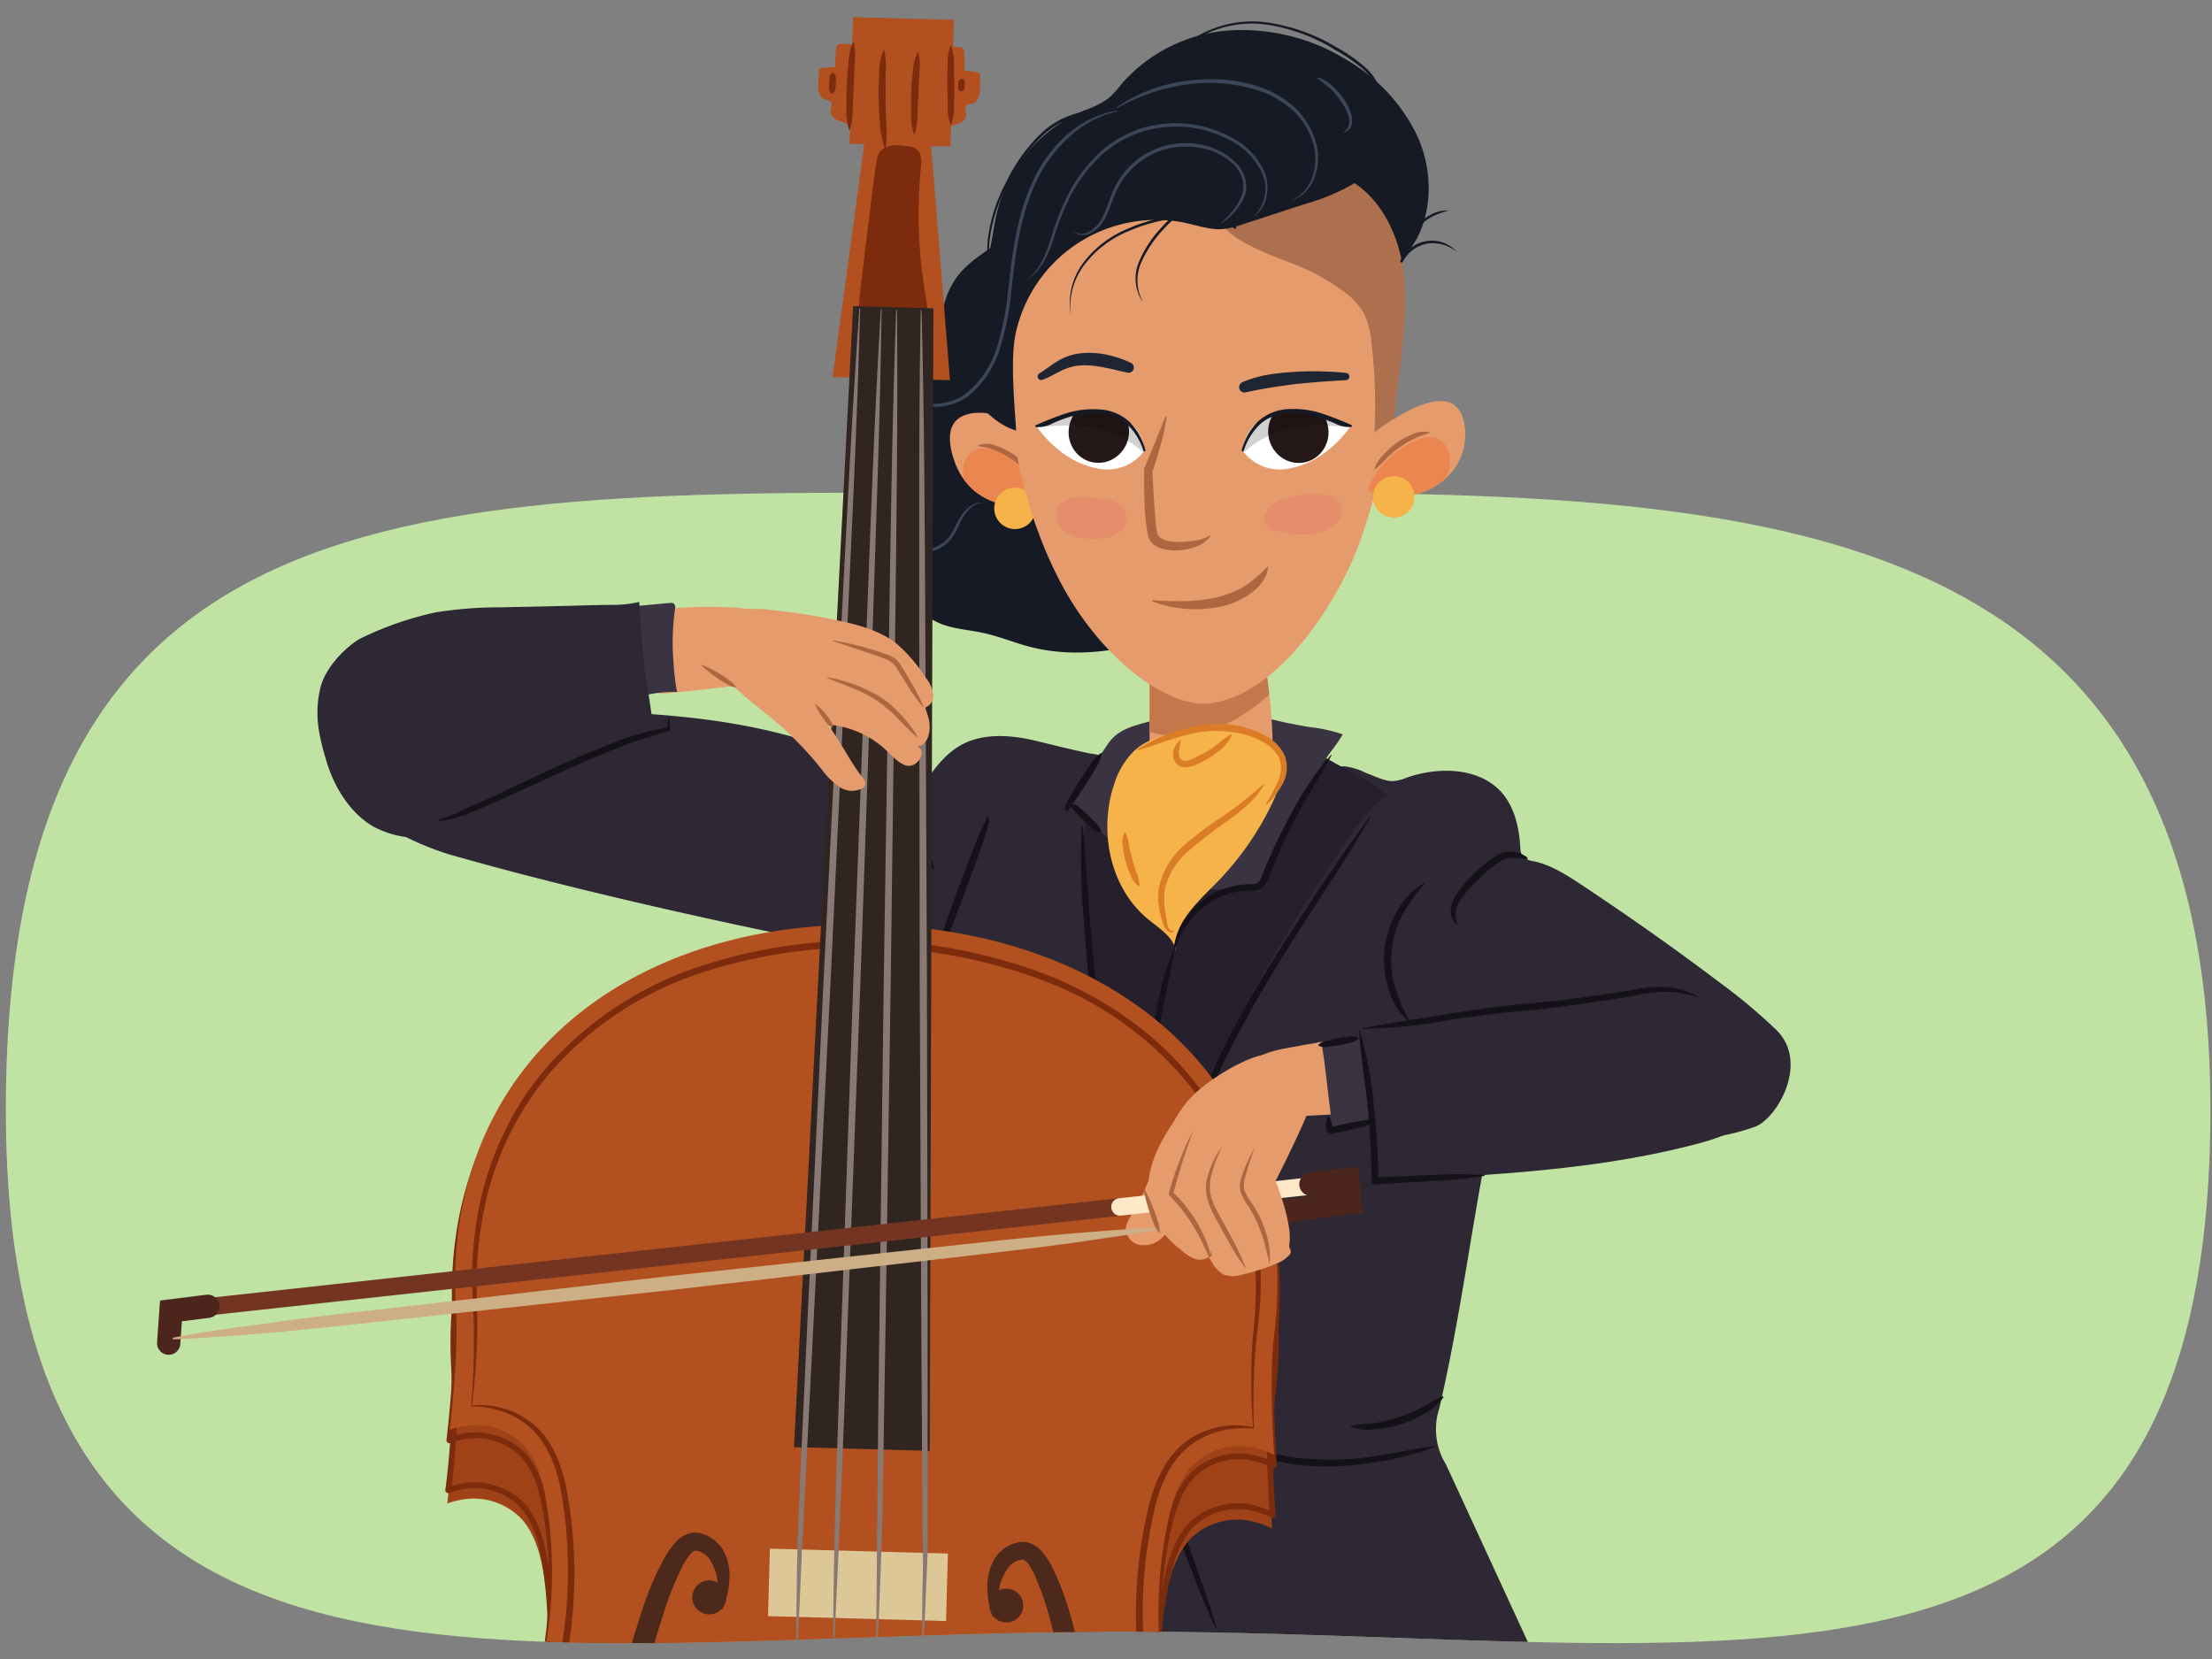
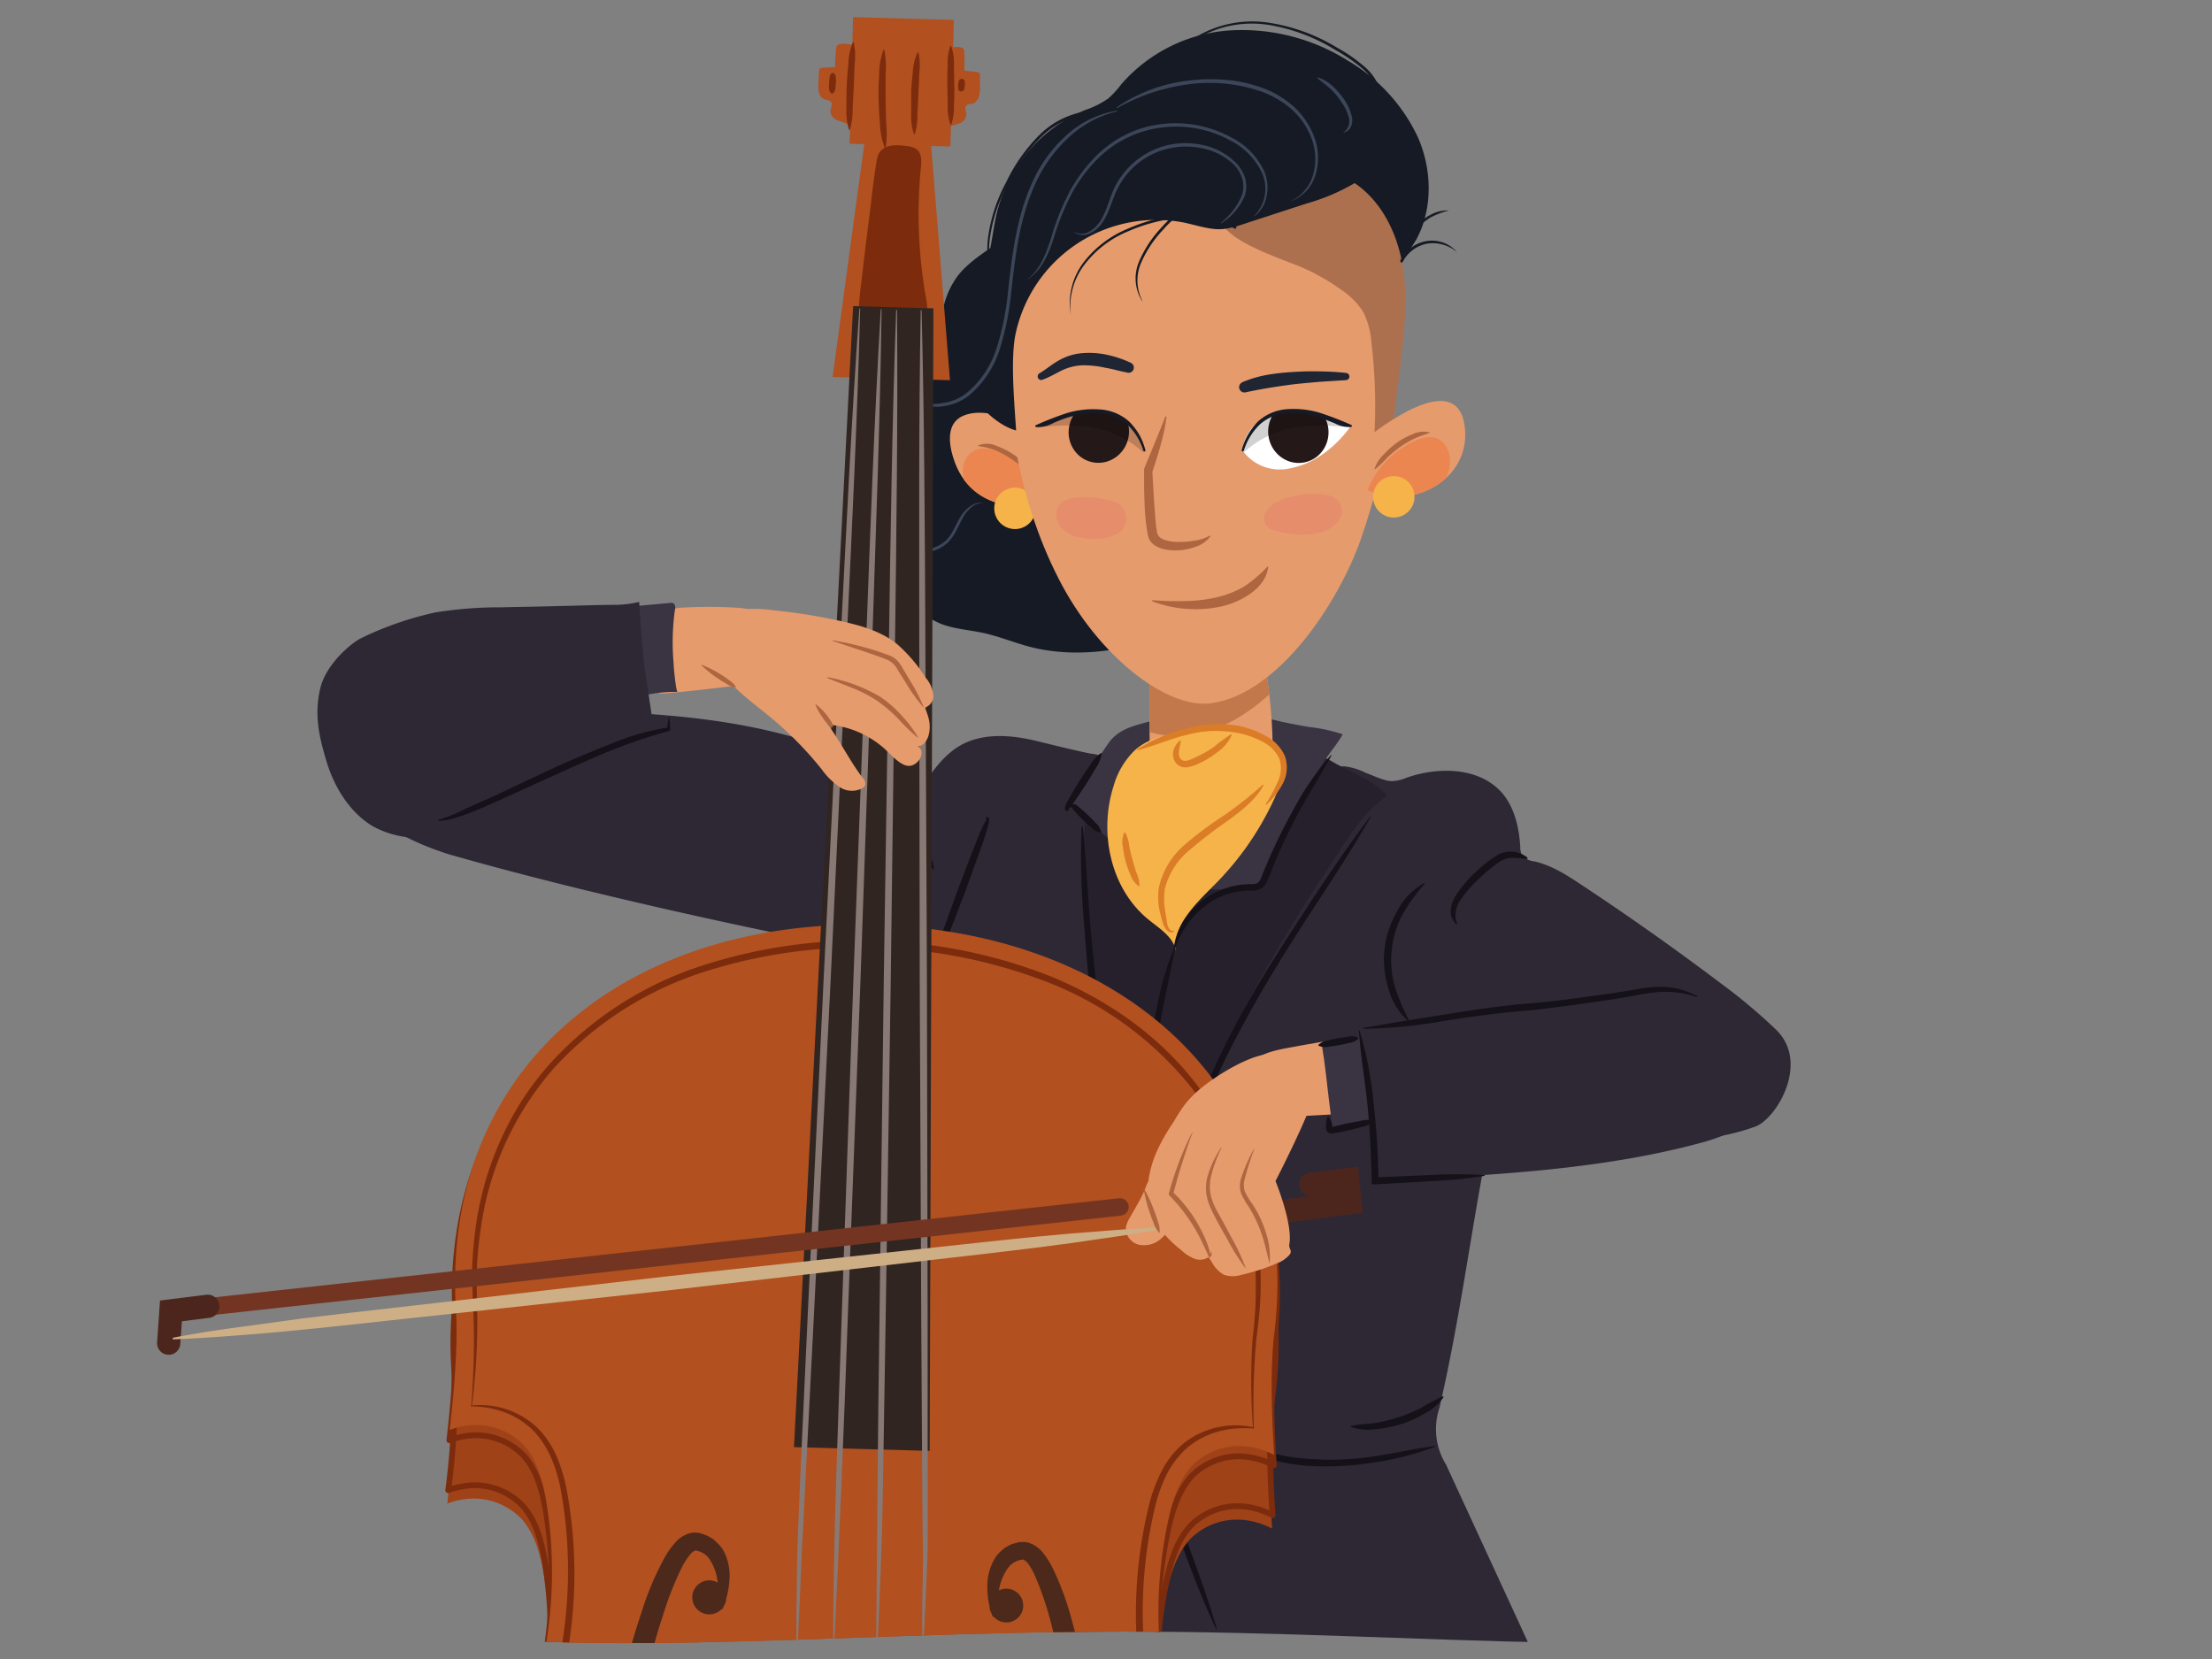
<svg xmlns="http://www.w3.org/2000/svg" width="380" height="285" viewBox="0 0 380 285">
  <rect x="0" y="0" width="380" height="285" fill="#808080" stroke="none" />
  <defs>
    <clipPath id="a">
      <path d="M1,190.65c0,112.92,87.53,89.64,192.11,89.64s186.62,23.28,186.62-89.64S288.11-2.56,183.52-2.56,1,77.73,1,190.65Z" fill="none" />
    </clipPath>
    <clipPath id="b">
      <path d="M183.91,78.13c-3.91-3.09-13-9-18.43-6.71-2.86,1.22-2.53,4.57-1.75,7.13,3.1,10.16,14.1,9.66,22.34,6.66" fill="#e69b6c" />
    </clipPath>
    <clipPath id="c">
      <path d="M217.14,112.75s3.05,17.37.41,22.91-12.92,16.88-12.92,16.88l-7.14-16.91V112.75Z" fill="#e69b6c" />
    </clipPath>
    <clipPath id="d">
      <path d="M220.83,70.73c4.91-.76,11.25,2.4,11.25,2.4s-3.86,6.06-10.37,7.3a7.87,7.87,0,0,1-8.23-3S213.38,71.87,220.83,70.73Z" fill="#fff" />
    </clipPath>
    <clipPath id="e">
      <path d="M189.27,70.73C184.35,70,178,73.13,178,73.13s3.85,6.06,10.36,7.3a7.87,7.87,0,0,0,8.23-3S196.71,71.87,189.27,70.73Z" fill="#fff" />
    </clipPath>
    <clipPath id="f">
      <path d="M235.12,75c3.86-3,15.72-11.4,16.56-1.23.8,9.6-11.14,14.93-18.72,9.23" fill="#e69b6c" />
    </clipPath>
  </defs>
-   <path d="M1,190.65c0,112.92,87.53,89.64,192.11,89.64s186.62,23.28,186.62-89.64S288.11,84.72,183.52,84.72,1,77.73,1,190.65Z" fill="#c0e2a3" />
  <g clip-path="url(#a)">
    <path d="M239.13,134.19a7.24,7.24,0,0,0,2.49-.58c5.66-2,12.86-1.79,16.64,2.87,2,2.51,2.72,5.84,2.91,9.06a2.9,2.9,0,0,0,.33,1.43,3.16,3.16,0,0,0,2.07,1c2.94.66,5.55,2.33,8.06,4q12.24,8.09,23.95,16.93a94.79,94.79,0,0,1,9.6,8.06c5.73,5.66,0,15.23-3.62,16.57-6.68,2.46-14,2.71-21.06,1.93-13-1.44-26-6.64-34.64-16.49-4-4.59-7-10.07-11.37-14.3-3-2.87-6.63-5.21-8.6-8.83-2.4-4.43-1.71-9.66-.36-14.3.67-2.3,1.51-4.56,2.4-6.79.55-1.38,1.31-3.09,3-3.11a11.36,11.36,0,0,1,3.79,1.17C236.11,133.3,237.66,134.14,239.13,134.19Z" fill="#2e2835" />
    <path d="M263.41,284.12l-15-32.53a11.53,11.53,0,0,1-1.13-9.72c4.9-21.22,6.33-40.07,12-61.11l-.92-7c-3.26-4.9-2.12-11.89-5.73-16.54a17.47,17.47,0,0,0-5.69-4.32,78.83,78.83,0,0,0-73.07-.29c-4,2.14-7.45,2.2-10.06,5.95-3.29,4.73-8.36,16.14-8.44,21.89-.19,13.52,6.37,26.42,9.49,39.56,3.88,16.33,8.1,30.22,12,46.54,1.32,5.56,2.67,11.18,5.33,16.23-4.73-.65,33.14,6.37,56.62,8.26,10.59.85,21.52,1.79,30.89,6.8C267.63,293.25,265.52,288.68,263.41,284.12Z" fill="#2e2835" />
    <path d="M204.76,241.76a31,31,0,0,0,19.75,8.83,48.87,48.87,0,0,0,11.07-.34c3.67-.52,7.3-1.35,11-1.86l0,.14a50.78,50.78,0,0,1-10.93,2.76,49.71,49.71,0,0,1-11.31.5,33.61,33.61,0,0,1-11-2.86,19.88,19.88,0,0,1-8.76-7.08Z" fill="#141119" />
    <path d="M194.94,217.16c.33,5.39.48,10.75,1.11,16.08a111.68,111.68,0,0,0,3,15.79c1.34,5.2,3,10.32,4.77,15.4s3.7,10.11,5.21,15.31l-.14.05c-2.31-4.89-4.23-9.93-6.06-15s-3.55-10.21-4.94-15.45a112.2,112.2,0,0,1-2.94-16,73.84,73.84,0,0,1-.2-16.21Z" fill="#141119" />
    <path d="M177.89,127.25c-4.22-1-8.88-1.36-12.7.69-3,1.64-5.11,4.61-6.93,7.54C136.8,124.26,120.83,122.65,96.63,122a35.52,35.52,0,0,0-9.22.53c-3.46.8-6.91,2.91-8,6.29a13.26,13.26,0,0,0,.09,6.79c.44,2.21-17,1.95-15.68,3.79,2.36,3.34,9.92,6.4,13.85,7.52,27.66,7.87,61.36,14.81,89.63,20.1,5,.94,10.37,1.81,15.12-.08,5.26-2.1,8.77-7.33,10.24-12.8,1.53-5.69,1.43-12,.85-17.85-.17-1.76-.57-3.89-1.92-5.16a8.43,8.43,0,0,0-4.31-1.68C184.1,128.79,181,128,177.89,127.25Z" fill="#2e2835" />
    <path d="M169.3,140.64c-.05-.13.09-.26.19-.28a.35.35,0,0,1,.35.1.7.7,0,0,1,.08.6c0,.31-.13.59-.2.89-.15.58-.32,1.15-.51,1.72-.37,1.13-.79,2.25-1.18,3.38l-2.44,6.73L163,160.47c-.43,1.11-.84,2.23-1.3,3.34-.24.54-.49,1.09-.75,1.63-.14.27-.27.54-.42.8-.08.11-.12.3-.34.43a.27.27,0,0,1-.2,0,.23.23,0,0,1-.18-.17.52.52,0,0,1,0-.18c0-.07.19-.13.23-.05l-.09.11s.06,0,0,0,0,0,0,0,0,0,0,0l0,0a1.4,1.4,0,0,0,.09-.34q.09-.44.21-.87c.15-.58.32-1.16.5-1.73.37-1.13.79-2.25,1.19-3.38l2.43-6.74,2.55-6.69c.44-1.11.86-2.23,1.32-3.33.23-.55.48-1.1.74-1.63s.76-1.26.37-1.09Z" fill="#141119" />
    <path d="M158.57,135.36a17.83,17.83,0,0,1,.05,3.57,25.37,25.37,0,0,0,.24,3.49,25.07,25.07,0,0,0,.68,3.43,21.64,21.64,0,0,1,.91,3.46l-.14.07a7.42,7.42,0,0,1-1.79-3.21,19.16,19.16,0,0,1-.86-3.59,18.88,18.88,0,0,1-.12-3.68,7,7,0,0,1,.89-3.57Z" fill="#141119" />
    <path d="M151.41,142a8.24,8.24,0,0,1,.83,2.25,13.46,13.46,0,0,0,.91,2.1,12.28,12.28,0,0,0,1.24,1.94,8.78,8.78,0,0,1,1.4,1.94l-.08.12a3.65,3.65,0,0,1-2.14-1.36,10.57,10.57,0,0,1-1.49-2.07,10.2,10.2,0,0,1-.89-2.38,3.54,3.54,0,0,1,.07-2.54Z" fill="#141119" />
    <path d="M238.38,136.71c-4.19,2.6-7.27,8.06-10,12.15a275.56,275.56,0,0,0-33.54,69q-2.59-23.28-6.35-46.42c-1.74-10.73-3.67-21.71-1.67-32.4a6.21,6.21,0,0,1,1-2.73,6.3,6.3,0,0,1,2.2-1.61,56.4,56.4,0,0,1,30.72-6c.85.07,1.71.23,2.56.25a6.53,6.53,0,0,1,1.53.09,21.11,21.11,0,0,1,4.58,2.11C232.69,132.94,235.8,134,238.38,136.71Z" fill="#26202d" />
    <path d="M201.8,163.11c-.16,1-.35,2-.57,3s-.38,2-.6,3L200,172l-.56,3c-.69,3.95-1.18,7.94-1.51,11.95s-.61,8-.77,12.05S197,207,196.62,211l-.11,1.21-.4-1.1c-.26-.71-.54-1.42-.78-2.14l.13-.06c.4.65.76,1.32,1.13,2l-.51.1c-.21-4-.08-8.07,0-12.11s.29-8.08.65-12.12.92-8.05,1.67-12c.38-2,.79-4,1.29-5.94a48.07,48.07,0,0,1,1.93-5.76Z" fill="#141119" />
    <path d="M235.47,140.34c-3.45,6.07-7.34,11.84-11.12,17.68s-7.44,11.75-10.72,17.87c-1.66,3-3.23,6.14-4.65,9.3s-2.68,6.39-3.86,9.65-2.28,6.57-3.49,9.84c-.59,1.64-1.21,3.27-1.89,4.88-.33.81-.66,1.61-1,2.41l-.54,1.19c-.1.19-.21.46-.53.53a.29.29,0,0,1-.24-.06.29.29,0,0,1-.09-.22.33.33,0,0,1,.05-.21.18.18,0,0,1,.25,0l-.08.12s0,0,0,.12,0,.08.11.06.22-.23.28-.42l.42-1.23.83-2.48,1.65-5q1.62-4.95,3.35-9.89c1.16-3.29,2.41-6.56,3.82-9.76s3-6.34,4.62-9.42c3.34-6.14,7.07-12,10.89-17.86s7.66-11.63,11.88-17.19Z" fill="#141119" />
    <path d="M186,142c.59,5.69.84,11.37,1.32,17s1.1,11.33,1.88,17,1.61,11.27,2.65,16.87,2.28,11.15,3.29,16.77l.12.66-.4-.51c-.27-.34-.53-.69-.79-1l.11-.1.93.92-.29.15a154,154,0,0,1-4-16.65q-1.63-8.42-2.81-16.91t-1.73-17A132.15,132.15,0,0,1,185.8,142Z" fill="#141119" />
    <path d="M217.07,150.75a3.57,3.57,0,0,1-1.22,1.83,3.51,3.51,0,0,1-2,.34l-14-.33a4.22,4.22,0,0,1-2-.39,4.44,4.44,0,0,1-1.33-1.49c-3.35-5-13-12.43-13-12.43s4.59-7.26,6.85-10.53c1.82-2.64,4.6-3.1,7.81-4a40.85,40.85,0,0,1,9.72-1.24A49.21,49.21,0,0,1,220.23,124c1.56.33,3.13.64,4.7.9a26.38,26.38,0,0,1,5.73,1.25c-.86,1.57-2.12,3-3.11,4.52s-2,3.1-2.91,4.69c-1.85,3.13-3.55,6.36-5.09,9.65C218.67,146.92,217.84,148.82,217.07,150.75Z" fill="#3a3342" />
    <path d="M243.34,41.1c2.84-5.33,2.66-12,.25-17.5a30,30,0,0,0-12-13.16A34.23,34.23,0,0,0,211.2,5.23a27.06,27.06,0,0,0-18.62,9.3,15.92,15.92,0,0,1-2.18,2.38,15.69,15.69,0,0,1-4,2A25.74,25.74,0,0,0,171.3,36.36c-.83,3.39-1,7-2.28,10.2-2.61,6.42-9.24,10.09-13.94,15.18a29.87,29.87,0,0,0,1.32,41.87,16.62,16.62,0,0,0,5.15,3.52c2.33.93,4.89,1.07,7.35,1.6,2.73.59,5.32,1.68,8,2.38,8.75,2.27,18.09.35,26.53-2.88,6-2.28,12.06-5.57,15-11.25s2.11-12.91,4.81-18.82c1.31-2.88,3.4-5.31,5.13-8a44.09,44.09,0,0,0,5.38-12.86,27.22,27.22,0,0,1,4.51-9.14A61.58,61.58,0,0,0,243.34,41.1Z" fill="#161a24" />
    <path d="M183.91,78.13c-3.91-3.09-13-9-18.43-6.71-2.86,1.22-2.53,4.57-1.75,7.13,3.1,10.16,14.1,9.66,22.34,6.66" fill="#e69b6c" />
    <g clip-path="url(#b)">
      <path d="M177.23,80.77a15,15,0,0,0-7.79-3.71,3.59,3.59,0,0,0-4,3.3,7.39,7.39,0,0,0,2.83,6.21c2.34,2.14,6.38,4.82,9.72,4.56a3.5,3.5,0,0,0,3.2-2.43C182.34,85.82,179.23,82.45,177.23,80.77Z" fill="#eb8650" />
    </g>
    <path d="M168,76.54a3.91,3.91,0,0,1,3.21.07,12.86,12.86,0,0,1,2.87,1.44,20.07,20.07,0,0,1,2.5,2,6.72,6.72,0,0,1,2,2.51.06.06,0,0,1,0,.07,0,0,0,0,1-.05,0c-.9-.6-1.6-1.32-2.4-2a26.91,26.91,0,0,0-2.46-1.82,15.25,15.25,0,0,0-2.66-1.44,12.91,12.91,0,0,0-2.91-.72.08.08,0,0,1-.05-.07S168,76.55,168,76.54Z" fill="#ad6640" />
    <circle cx="174.36" cy="87.33" r="3.56" fill="#f5b34a" />
    <path d="M217.14,112.75s3.05,17.37.41,22.91-12.92,16.88-12.92,16.88l-7.14-16.91V112.75Z" fill="#e69b6c" />
    <g clip-path="url(#c)">
      <path d="M216.76,112.61a27,27,0,0,1-10.88,4.24,25.67,25.67,0,0,1-5.47.2c-2.07-.13-4.1-.88-6.17-.7a2.71,2.71,0,0,0-2.43,3.66,1.24,1.24,0,0,0,0,1.21c2.77,4.93,8.66,5.81,13.88,4.81,5.74-1.1,10.6-4.78,14.58-8.88C222.49,114.86,219.59,110.76,216.76,112.61Z" fill="#c2784a" />
    </g>
    <path d="M172.52,52.06c-.14,16.51,2,33.08,9.37,47.41,6.78,13.29,18.58,22.4,26.2,21.34,11.66-1.63,21.95-17.51,25.66-28.11,4.85-13.84,6.49-27.24,6.7-41.44,0,0,2.15-16.35-35.3-16.35S172.52,52.06,172.52,52.06Z" fill="#e69b6c" />
    <path d="M200.39,71.68a33.2,33.2,0,0,1-1,4.75c-.42,1.57-.91,3.1-1.43,4.63l0-.27c.08,1.83.2,3.66.31,5.48l.2,2.73a22.66,22.66,0,0,0,.33,2.61A1.5,1.5,0,0,0,199,92a1.31,1.31,0,0,0,.25.31,3,3,0,0,0,.94.48,8,8,0,0,0,2.48.31,16.41,16.41,0,0,0,2.6-.23,7.38,7.38,0,0,0,2.49-.82h0a.11.11,0,0,1,.15,0,.11.11,0,0,1,0,.12,5.11,5.11,0,0,1-2.35,1.7,9.94,9.94,0,0,1-2.84.65,8.5,8.5,0,0,1-3-.24,4.39,4.39,0,0,1-1.52-.72,2.66,2.66,0,0,1-1-1.6,35.06,35.06,0,0,1-.58-5.64c-.08-1.86-.08-3.7-.07-5.56v0a.64.64,0,0,1,0-.24l1.83-4.44c.61-1.49,1.24-3,1.79-4.47a.11.11,0,0,1,.14-.07A.13.13,0,0,1,200.39,71.68Z" fill="#ad6640" />
    <path d="M213.3,65.71a20.11,20.11,0,0,1,4.43-1.32,38.31,38.31,0,0,1,4.52-.49c1.51-.11,3-.13,4.52-.1s3,.1,4.5.27a.62.62,0,0,1,0,1.23h0l-4.41.28c-1.47.13-2.93.25-4.39.41-2.9.36-5.76.82-8.54,1.42h0a.91.91,0,0,1-.56-1.71Z" fill="#1f2533" />
    <path d="M220.83,70.73c4.91-.76,11.25,2.4,11.25,2.4s-3.86,6.06-10.37,7.3a7.87,7.87,0,0,1-8.23-3S213.38,71.87,220.83,70.73Z" fill="#fff" />
    <g clip-path="url(#d)">
      <ellipse cx="223.04" cy="74.21" rx="5.18" ry="5.34" transform="translate(-10.76 49.9) rotate(-12.47)" fill="#241818" />
      <path d="M236.7,70.59c-8.09-2.22-20.7-1.22-25,7.09-.36.69.55,1.49,1.12.87a17.63,17.63,0,0,1,11.77-5.39c4-.34,8.1.67,12.1.11C238.11,73.06,237.92,70.93,236.7,70.59Z" opacity="0.18" />
    </g>
    <path d="M213.31,77.33a11.14,11.14,0,0,1,2.77-4.89,8.26,8.26,0,0,1,5.24-2.16A15.53,15.53,0,0,1,227,71a54.33,54.33,0,0,1,5.13,2l0,0a.18.18,0,0,1,.1.24.19.19,0,0,1-.14.11,5.41,5.41,0,0,1-2.8-.63c-.86-.35-1.7-.68-2.57-1a15.68,15.68,0,0,0-5.34-.74,7.73,7.73,0,0,0-4.89,1.88,10.64,10.64,0,0,0-2.82,4.57.19.19,0,0,1-.24.11A.18.18,0,0,1,213.31,77.33Z" fill="#161a24" />
    <path d="M193.67,64c-.65-.12-1.28-.26-1.91-.42s-1.25-.3-1.87-.4a17.5,17.5,0,0,0-3.69-.43,9,9,0,0,0-3.49.75c-1.11.49-2.26,1.25-3.62,1.74a.61.61,0,0,1-.79-.36.63.63,0,0,1,.27-.75h0c1.07-.62,2.06-1.5,3.32-2.21a9.6,9.6,0,0,1,4.18-1.26,14.62,14.62,0,0,1,4.25.32,19.17,19.17,0,0,1,3.91,1.33.9.9,0,0,1-.54,1.71Z" fill="#1f2533" />
-     <path d="M189.27,70.73C184.35,70,178,73.13,178,73.13s3.85,6.06,10.36,7.3a7.87,7.87,0,0,0,8.23-3S196.71,71.87,189.27,70.73Z" fill="#fff" />
    <g clip-path="url(#e)">
      <ellipse cx="188.77" cy="74.18" rx="5.34" ry="5.18" transform="translate(68.2 237.28) rotate(-74.98)" fill="#241818" />
      <path d="M173.39,70.59c8.09-2.22,20.7-1.22,25,7.09.35.69-.55,1.49-1.13.87a17.63,17.63,0,0,0-11.76-5.39c-4-.34-8.11.67-12.11.11C172,73.06,172.17,70.93,173.39,70.59Z" opacity="0.18" />
    </g>
    <path d="M196.43,77.45a10.54,10.54,0,0,0-2.82-4.57A7.7,7.7,0,0,0,188.73,71a15.71,15.71,0,0,0-5.35.74c-.86.27-1.71.6-2.56,1a5.45,5.45,0,0,1-2.8.63.2.2,0,0,1-.16-.21A.16.16,0,0,1,178,73l.05,0a54.11,54.11,0,0,1,5.12-2,15.56,15.56,0,0,1,5.63-.67A8.26,8.26,0,0,1,194,72.44a11,11,0,0,1,2.77,4.89.18.18,0,0,1-.12.23A.19.19,0,0,1,196.43,77.45Z" fill="#161a24" />
    <path d="M227.76,85a14.74,14.74,0,0,0-8.13,1.11,2.23,2.23,0,0,0-1.15.7l-.1.12a6,6,0,0,0-.69.65,2.12,2.12,0,0,0,.87,3.44,17.23,17.23,0,0,0,6.22.78c2.19-.12,4.13-.71,5.35-2.67S229.71,85.2,227.76,85Z" fill="#e68d6c" />
    <path d="M192.58,86.89c-1.08-1-2.8-1.16-4.19-1.34-2.53-.31-7.4-.49-6.88,3.34.41,3.07,4.28,3.8,6.81,3.68a7.5,7.5,0,0,0,4-1.09A3,3,0,0,0,192.58,86.89Z" fill="#e68d6c" />
    <path d="M240.5,63.16c.7-5.74,1.4-11.57.5-17.28s-3.64-11.39-8.48-14.55-12-3.08-15.94,1.13c-1.72,1.83-7.68,2.95-6.94,5.35,1.1,3.61,10.24,6.57,13.72,8a36.55,36.55,0,0,1,7.09,4,12.6,12.6,0,0,1,3.76,3.83,14,14,0,0,1,1.39,5.24A91.37,91.37,0,0,1,236,76.3a17.28,17.28,0,0,0,3.07-2.41c.49-.63.37-1.92.46-2.68Z" fill="#ad704e" />
    <path d="M235.12,75c3.86-3,15.72-11.4,16.56-1.23.8,9.6-11.14,14.93-18.72,9.23" fill="#e69b6c" />
    <g clip-path="url(#f)">
      <path d="M248,76.13c-2.18-2.48-6.14.1-8.18,1.6a15.14,15.14,0,0,0-5.27,7.51,1.28,1.28,0,0,0,1.18,1.58,2.55,2.55,0,0,0,1.22.74c3.26.88,7.16-.46,9.6-2.74C248.72,82.77,250.23,78.69,248,76.13Z" fill="#eb8650" />
    </g>
    <path d="M236.13,80.57a5.65,5.65,0,0,1,1.6-2.51,14.44,14.44,0,0,1,2.24-2,12.27,12.27,0,0,1,2.64-1.44,4.36,4.36,0,0,1,3-.33.06.06,0,0,1,0,.07.08.08,0,0,1,0,0c-.94.35-1.8.57-2.66,1a15.63,15.63,0,0,0-2.43,1.43,20.82,20.82,0,0,0-2.19,1.81,19.77,19.77,0,0,1-2.08,2,.06.06,0,0,1-.08,0S236.12,80.59,236.13,80.57Z" fill="#ad6640" />
    <path d="M198.06,103.11c1.85.13,3.67.2,5.48.15a26,26,0,0,0,5.31-.61,17.26,17.26,0,0,0,4.85-1.87,22.43,22.43,0,0,0,4-3.41h0a.11.11,0,0,1,.16,0,.09.09,0,0,1,0,.1,6.67,6.67,0,0,1-.39,1.42,6.52,6.52,0,0,1-.75,1.27,7.45,7.45,0,0,1-1,1.08,9.1,9.1,0,0,1-1.16.91,14.07,14.07,0,0,1-5.39,2.16,21,21,0,0,1-11.19-1,.12.12,0,0,1-.07-.15A.14.14,0,0,1,198.06,103.11Z" fill="#ad6640" />
    <path d="M224.52,34.94a34.66,34.66,0,0,0,8.12-3.44,11.67,11.67,0,0,0,5.29-6.82c.93-3.9-1-8-3.68-10.95C227,5.81,214.46,4.42,204.49,8.36s-17.63,12.28-23.3,21.38c-2.15,3.44-4.11,7.08-7.09,9.83s-6.88,4.5-9.44,7.65a14.11,14.11,0,0,0-1.73,14.21c2,4.6,6.79,11.21,11.63,12.52-.28-4.45-1-12.14-.11-16.51a24.74,24.74,0,0,1,28-19.37c2.19.32,4.33,1.17,6.55,1.3,2,.11,4-.68,5.92-1.3Z" fill="#161a24" />
    <path d="M236.54,17.37a4.2,4.2,0,0,0-.32-2.85,8.43,8.43,0,0,0-1.78-2.39,28.54,28.54,0,0,0-5-3.52A31.38,31.38,0,0,0,218.06,4.3a18.45,18.45,0,0,0-11.83,2c-3.59,2-6.33,5.16-9.09,8.19h0a0,0,0,0,1,0,0c2.59-3.18,5.34-6.37,8.95-8.5a18.84,18.84,0,0,1,12.08-2.06A31.87,31.87,0,0,1,229.7,8.19a26.94,26.94,0,0,1,5.07,3.59,8.76,8.76,0,0,1,1.87,2.55,4.59,4.59,0,0,1,.33,3.16.22.22,0,0,1-.27.16A.23.23,0,0,1,236.54,17.37Z" fill="#161a24" />
    <path d="M187.49,19.48a14.39,14.39,0,0,0-8.67,4.1,28.9,28.9,0,0,0-5.67,8,27.78,27.78,0,0,0-3.09,9.31,15.57,15.57,0,0,0,1.68,9.54s0,0,0,0a0,0,0,0,1,0,0,14.93,14.93,0,0,1-2-9.62,27.54,27.54,0,0,1,3.09-9.47,29.46,29.46,0,0,1,5.73-8.15,14.5,14.5,0,0,1,9-4.18.22.22,0,1,1,0,.44Z" fill="#161a24" />
    <path d="M166.91,50.49c-3.11,2.61-6.57,4.71-9.72,7.18a20.85,20.85,0,0,0-7.27,9.27,26.59,26.59,0,0,0-1.24,11.82,88.72,88.72,0,0,0,2.25,11.83.05.05,0,0,1,0,0s0,0,0,0a73.18,73.18,0,0,1-2.59-11.81,26.9,26.9,0,0,1,1.22-12,18,18,0,0,1,3-5.29,27.26,27.26,0,0,1,4.38-4.21c3.17-2.53,6.66-4.57,9.73-7.14a.22.22,0,0,1,.32,0A.22.22,0,0,1,166.91,50.49Z" fill="#161a24" />
    <path d="M212,39.23a13.91,13.91,0,0,0-4.37-1.59,19.28,19.28,0,0,0-4.68-.23,28.77,28.77,0,0,0-9.1,2.31,18,18,0,0,0-7.43,5.59,11.93,11.93,0,0,0-2.47,8.83.05.05,0,0,1,0,0s0,0,0,0a11.68,11.68,0,0,1,2.21-9.08,18.31,18.31,0,0,1,7.57-5.76,29,29,0,0,1,9.25-2.39,15.82,15.82,0,0,1,9.31,1.93.22.22,0,0,1,.08.31A.22.22,0,0,1,212,39.23Z" fill="#161a24" />
    <path d="M211.67,35.28a4.89,4.89,0,0,0-3.15-.81,9.58,9.58,0,0,0-3.26.84,16.54,16.54,0,0,0-5.42,4.13,19.75,19.75,0,0,0-3.8,5.69,7.66,7.66,0,0,0,.23,6.61,0,0,0,0,1-.05,0,7.33,7.33,0,0,1-.55-6.78,19.71,19.71,0,0,1,3.84-5.85,17,17,0,0,1,5.55-4.27A9.45,9.45,0,0,1,208.5,34a5.3,5.3,0,0,1,3.44.93.23.23,0,0,1,0,.32A.21.21,0,0,1,211.67,35.28Z" fill="#161a24" />
    <path d="M215.45,37.1a6.66,6.66,0,0,0,1.34-7.42,12.07,12.07,0,0,0-5.55-5.61,19.44,19.44,0,0,0-15.67-1.22,20.51,20.51,0,0,0-3.63,1.74,19.67,19.67,0,0,0-3.18,2.5,25.72,25.72,0,0,0-4.82,6.5,45.33,45.33,0,0,0-3,7.57,21.18,21.18,0,0,1-1.62,3.8A8.89,8.89,0,0,1,176.54,48a0,0,0,0,1,0,0s0,0,0-.05c2.19-1.71,3.14-4.39,4-6.95a41.55,41.55,0,0,1,3-7.68,26.47,26.47,0,0,1,4.9-6.66,20.44,20.44,0,0,1,3.26-2.58,20.85,20.85,0,0,1,3.74-1.82A20,20,0,0,1,211.5,23.6a12.38,12.38,0,0,1,5.72,5.91,7.33,7.33,0,0,1,.38,4.14,5.67,5.67,0,0,1-2.11,3.51,0,0,0,0,1,0-.06Z" fill="#3c4659" />
    <path d="M191.84,18.43a27.38,27.38,0,0,1,12-4.54,29.7,29.7,0,0,1,6.46-.19A24.63,24.63,0,0,1,216.6,15a16.73,16.73,0,0,1,5.6,3.27,13.27,13.27,0,0,1,3.61,5.38,10,10,0,0,1,.15,6.45,6.83,6.83,0,0,1-4.38,4.52,0,0,0,0,1,0,0,0,0,0,0,1,0,0,7.17,7.17,0,0,0,4-4.59,9.92,9.92,0,0,0-.23-6.14,12.57,12.57,0,0,0-3.49-5.13,16.07,16.07,0,0,0-5.43-3.12,27.36,27.36,0,0,0-12.52-1.13,34.3,34.3,0,0,0-12,4.07s0,0,0,0A0,0,0,0,1,191.84,18.43Z" fill="#3c4659" />
    <path d="M226.39,13.29a6.71,6.71,0,0,1,2.66,1.62,12.29,12.29,0,0,1,2,2.39,8.28,8.28,0,0,1,1.22,2.93,2.67,2.67,0,0,1-.25,1.64,1.67,1.67,0,0,1-1.33.91s0,0,0,0,0,0,0,0a2,2,0,0,0,.92-1.05,2.33,2.33,0,0,0,.15-1.36,7.77,7.77,0,0,0-1.21-2.68,12,12,0,0,0-1.89-2.32c-.73-.7-1.55-1.25-2.34-1.94a.06.06,0,0,1,0-.06Z" fill="#3c4659" />
    <path d="M240.53,44.82a6.13,6.13,0,0,1,4.52-3.4,5.67,5.67,0,0,1,5.25,1.89,0,0,0,0,1,0,0h0a6.47,6.47,0,0,0-5.12-1.46,6,6,0,0,0-4.2,3.13.22.22,0,0,1-.4-.2Z" fill="#161a24" />
    <path d="M243.2,39a7.6,7.6,0,0,1,2.55-2.09,5.9,5.9,0,0,1,3.17-.75s0,0,0,0,0,0,0,0a14,14,0,0,0-3,1.11,9,9,0,0,0-2.42,2,.23.23,0,0,1-.35-.29Z" fill="#161a24" />
    <path d="M209.79,38.24a12.23,12.23,0,0,0,3.55-4.66,4.76,4.76,0,0,0,.08-2.82A5.89,5.89,0,0,0,212,28.32a10.73,10.73,0,0,0-5.09-2.76,13.54,13.54,0,0,0-5.84-.12,13.09,13.09,0,0,0-9.05,6.9c-.9,1.74-1.32,3.76-2.4,5.52a5.42,5.42,0,0,1-2.2,2.15,2.74,2.74,0,0,1-2.95-.16,0,0,0,0,1,0-.05,0,0,0,0,1,0,0,2.62,2.62,0,0,0,2.75-.07,5.65,5.65,0,0,0,2-2.09c1-1.7,1.4-3.69,2.31-5.53a13.68,13.68,0,0,1,9.4-7.25A13.91,13.91,0,0,1,207,25,11.24,11.24,0,0,1,212.34,28a6.45,6.45,0,0,1,1.58,2.68,5.06,5.06,0,0,1-.14,3.1,10.56,10.56,0,0,1-3.94,4.57s0,0-.05,0A0,0,0,0,1,209.79,38.24Z" fill="#3c4659" />
    <path d="M191.93,19.13a18.52,18.52,0,0,0-8.4,4.54,24.53,24.53,0,0,0-5.61,7.77c-2.74,5.88-3.5,12.42-4.21,18.86a47.73,47.73,0,0,1-1.93,9.58A17,17,0,0,1,166.39,68a9.3,9.3,0,0,1-4.6,1.82,5.36,5.36,0,0,1-4.66-1.54A4.56,4.56,0,0,1,156.05,66a6.72,6.72,0,0,1,.1-2.49A16.13,16.13,0,0,1,158.08,59a0,0,0,0,1,0,0s0,0,0,0a17.92,17.92,0,0,0-1.67,4.53,4.51,4.51,0,0,0,5.27,5.74,8.63,8.63,0,0,0,4.34-1.72,16.39,16.39,0,0,0,5.23-7.88,48.09,48.09,0,0,0,1.91-9.49c.71-6.42,1.47-13,4.25-19a23.89,23.89,0,0,1,5.75-7.9,16.9,16.9,0,0,1,8.7-4.27s0,0,0,0S192,19.13,191.93,19.13Z" fill="#3c4659" />
    <path d="M148.36,75.25a26,26,0,0,0,.4,9.67c.76,3.11,2.27,6.2,4.88,8.06a7.83,7.83,0,0,0,4.43,1.47,6.32,6.32,0,0,0,4.34-1.52c1.17-1.06,1.69-2.66,2.55-4.08A5.92,5.92,0,0,1,166.64,87a3.17,3.17,0,0,1,2.38-.63s0,0,0,0,0,0,0,0a3.22,3.22,0,0,0-2.18.81,6.5,6.5,0,0,0-1.48,1.85c-.77,1.39-1.31,3-2.59,4.23a6.77,6.77,0,0,1-4.7,1.7,8.29,8.29,0,0,1-4.76-1.54c-2.78-2-4.29-5.23-5.06-8.42a19.67,19.67,0,0,1,0-9.82,0,0,0,0,1,.05,0S148.36,75.23,148.36,75.25Z" fill="#3c4659" />
    <path d="M213.23,126a40.5,40.5,0,0,0-9.4-.26c-3.16.28-6.44,1-8.83,3.1a13.68,13.68,0,0,0-3.68,6.15c-2.59,8-.56,17.7,6,23,1.94,1.58,4.43,3.08,4.7,5.57-.63-4.65,3.47-8.38,6.77-11.71a50.86,50.86,0,0,0,9.83-14c1.08-2.27,2.05-4.87,1.72-7.43-.24-1.79-1.67-2.44-3.13-3.22A11.91,11.91,0,0,0,213.23,126Z" fill="#f5b34a" />
    <path d="M195.37,128.74a27.62,27.62,0,0,1,8.39-3.58,20.11,20.11,0,0,1,9.23-.43,16.55,16.55,0,0,1,4.39,1.66,7.27,7.27,0,0,1,3.34,3.45,5.92,5.92,0,0,1-.35,4.78,13.39,13.39,0,0,1-2.83,3.65l-.12-.1a27.67,27.67,0,0,0,2.11-3.92,5.23,5.23,0,0,0,.22-4,6.28,6.28,0,0,0-2.92-2.86,15.27,15.27,0,0,0-4.09-1.47,19.22,19.22,0,0,0-8.72.29c-2.9.67-5.64,1.9-8.59,2.68Z" fill="#db7c26" />
    <path d="M211.61,126.22a6.75,6.75,0,0,1-2.38,2.92,15.55,15.55,0,0,1-3.23,2,8.3,8.3,0,0,1-1.88.64,2.47,2.47,0,0,1-1.17-.05,2,2,0,0,1-1-.74,2.52,2.52,0,0,1-.33-2.18,3.46,3.46,0,0,1,1.12-1.61l.13.07c-.24,1.27-.65,2.36-.06,3.08s1.62.21,2.7-.31a18.33,18.33,0,0,0,3.07-1.76,25.77,25.77,0,0,1,2.93-2.15Z" fill="#db7c26" />
    <path d="M217.06,134.9c-1.38,2.56-3.78,4.33-6,6A75.59,75.59,0,0,0,204.4,146a12.55,12.55,0,0,0-4.29,6.7,12.1,12.1,0,0,0,.09,4l.33,2.05a2.28,2.28,0,0,0,.36.85c.19.24.44.43.71.23l.11.11a.57.57,0,0,1-.57.24,1.22,1.22,0,0,1-.56-.27,2.43,2.43,0,0,1-.69-1,19.4,19.4,0,0,1-.59-2.07,11.27,11.27,0,0,1-.22-4.38,13.61,13.61,0,0,1,4.5-7.39A62.14,62.14,0,0,1,210.4,140a68,68,0,0,0,6.55-5.21Z" fill="#db7c26" />
    <path d="M193.29,143a5.93,5.93,0,0,1,.69,2.32c.16.76.33,1.52.54,2.27s.42,1.5.67,2.25a6.24,6.24,0,0,1,.57,2.34l-.13.07a4.21,4.21,0,0,1-1.44-2,16,16,0,0,1-.83-2.32,15.51,15.51,0,0,1-.45-2.43,4,4,0,0,1,.23-2.47Z" fill="#db7c26" />
    <path d="M231.92,342.65a212.8,212.8,0,0,1-5.45-22.21,7.76,7.76,0,0,1-.49.68c-3.88,5-12,4.64-17,.76s-7.31-10.21-8.64-16.37a74.84,74.84,0,0,1,0-31.71c.76-3.44,1.83-7,4.26-9.54a11.4,11.4,0,0,1,10.68-2.87,13.37,13.37,0,0,1,3.26,1.21c-.55-8.47-.6-15.73,0-20.7.29-2.28.46-4.59.53-6.93,1.07-39-29.93-62.36-68.95-63.43s-71.25,20.52-72.33,59.54q-.09,3.33.12,6.6c.33,5-.11,12.24-1.07,20.61a13.53,13.53,0,0,1,2.41-.65,11.4,11.4,0,0,1,10.5,3.46c2.28,2.69,3.16,6.28,3.73,9.76a74.72,74.72,0,0,1-1.72,31.66c-1.67,6.08-4.37,12.26-9.54,15.87-5,3.5-12.84,3.46-16.58-1.29A181.12,181.12,0,0,1,59.5,337a91.51,91.51,0,0,0-6.43,31.35c-1.39,50.6,38.82,80.87,89.43,82.27s92.42-26.62,93.81-77.22A91.27,91.27,0,0,0,231.92,342.65Z" fill="#a04218" />
    <path d="M232.22,331.78a213.71,213.71,0,0,1-5.45-22.22,7.76,7.76,0,0,1-.49.68c-3.88,5-12,4.65-17,.76s-7.31-10.21-8.65-16.36a75,75,0,0,1,0-31.71c.76-3.45,1.83-7,4.26-9.54a11.38,11.38,0,0,1,10.68-2.87,13.12,13.12,0,0,1,3.25,1.2c-.54-8.46-.59-15.73,0-20.69.29-2.28.46-4.59.53-6.94,1.07-39-29.93-62.35-69-63.42S79.23,181.19,78.15,220.2c-.06,2.22,0,4.43.12,6.6.33,5-.11,12.24-1.07,20.62a13.53,13.53,0,0,1,2.41-.65,11.39,11.39,0,0,1,10.5,3.45c2.28,2.69,3.16,6.28,3.73,9.76a74.92,74.92,0,0,1-1.72,31.67c-1.67,6.07-4.37,12.26-9.54,15.86-5,3.5-12.84,3.46-16.58-1.28a180.86,180.86,0,0,1-6.2,19.88,91.57,91.57,0,0,0-6.43,31.36c-1.39,50.6,38.82,80.87,89.42,82.26s92.43-26.62,93.82-77.22A91.21,91.21,0,0,0,232.22,331.78Z" fill="none" stroke="#7c2c0d" stroke-linecap="round" stroke-linejoin="round" />
    <path d="M232,340.34a212.48,212.48,0,0,1-5.46-22.21c-.15.23-.31.46-.48.68-3.88,5-12,4.64-17,.76s-7.31-10.21-8.64-16.36a74.72,74.72,0,0,1,0-31.72c.75-3.44,1.83-7,4.26-9.54a11.38,11.38,0,0,1,10.67-2.87,13.37,13.37,0,0,1,3.26,1.21c-.54-8.46-.6-15.73,0-20.7a68.66,68.66,0,0,0,.53-6.93c1.08-39-29.93-62.35-68.94-63.43S79,189.75,77.91,228.77c-.06,2.22,0,4.42.13,6.6A125.87,125.87,0,0,1,77,256a12.88,12.88,0,0,1,2.41-.64,11.35,11.35,0,0,1,10.5,3.45c2.29,2.69,3.17,6.28,3.73,9.76a74.76,74.76,0,0,1-1.72,31.67c-1.67,6.07-4.37,12.25-9.53,15.86s-12.84,3.46-16.59-1.29a181.12,181.12,0,0,1-6.2,19.89A91.75,91.75,0,0,0,53.13,366c-1.39,50.6,38.83,80.88,89.43,82.27s92.42-26.62,93.82-77.22A91.77,91.77,0,0,0,232,340.34Z" fill="none" stroke="#7c2c0d" stroke-linecap="round" stroke-linejoin="round" />
    <path d="M232.27,330a212.8,212.8,0,0,1-5.45-22.21c-.16.23-.32.46-.49.68-3.88,5-12,4.65-17,.76S202,299,200.7,292.87a75,75,0,0,1,0-31.71c.75-3.45,1.83-7,4.26-9.54a11.35,11.35,0,0,1,10.68-2.87,12.73,12.73,0,0,1,3.25,1.2c-.54-8.46-.59-15.73,0-20.69.29-2.28.46-4.59.53-6.94,1.07-39-29.93-62.35-68.95-63.43S79.27,179.42,78.2,218.43c-.06,2.22,0,4.43.12,6.6.33,5-.11,12.24-1.07,20.62a12.54,12.54,0,0,1,2.41-.65,11.39,11.39,0,0,1,10.5,3.45c2.28,2.69,3.16,6.28,3.73,9.76a75.08,75.08,0,0,1-1.72,31.67c-1.67,6.07-4.37,12.26-9.54,15.86-5,3.5-12.84,3.46-16.58-1.28a181.56,181.56,0,0,1-6.2,19.88,91.33,91.33,0,0,0-6.43,31.35C52,406.29,92.24,436.57,142.84,438s92.43-26.62,93.82-77.22A91.3,91.3,0,0,0,232.27,330Z" fill="#b2501f" />
    <path d="M80.94,241.53a133.26,133.26,0,0,0,.41-15.34c-.15-2.53-.19-5.14-.26-7.71a68.89,68.89,0,0,1,.64-7.71,54.22,54.22,0,0,1,7.92-21.7,52.16,52.16,0,0,1,4.69-6.19A60.23,60.23,0,0,1,120,166.09a88.81,88.81,0,0,1,60.65,1.7c9.52,3.94,18.32,10,24.69,18.23a52.8,52.8,0,0,1,11,28.55,68.93,68.93,0,0,1,.21,7.74c-.09,2.57-.38,5.15-.72,7.68a124.33,124.33,0,0,0-.43,15.33.08.08,0,0,1-.07.08.07.07,0,0,1-.07-.07,105.67,105.67,0,0,1-.07-15.41,70.27,70.27,0,0,0,.25-15.27,52.75,52.75,0,0,0-10.92-28,59.1,59.1,0,0,0-24.3-17.82,88.74,88.74,0,0,0-59.85-1.68,59.19,59.19,0,0,0-25.27,16.42,52.56,52.56,0,0,0-12.48,27.33,64.29,64.29,0,0,0-.72,7.6c0,2.55,0,5.08.1,7.66a114.19,114.19,0,0,1-.94,15.37.1.1,0,0,1-.09.07A.08.08,0,0,1,80.94,241.53Z" fill="#7c2c0d" />
    <path d="M68,310a17.48,17.48,0,0,0,11.72.26,19.07,19.07,0,0,0,9.35-7,35.6,35.6,0,0,0,5.18-10.74,76.2,76.2,0,0,0,2.56-11.79,78,78,0,0,0-.34-24.06c-.67-3.93-2-7.84-4.69-10.73a13.81,13.81,0,0,0-4.88-3.24A16.63,16.63,0,0,0,81,241.61a.07.07,0,0,1-.08-.07.08.08,0,0,1,.07-.08,14.22,14.22,0,0,1,11.4,3.89,16.07,16.07,0,0,1,3.4,5.22,29.13,29.13,0,0,1,1.67,5.95,78.75,78.75,0,0,1,.5,24.42,75.41,75.41,0,0,1-2.67,12,36.62,36.62,0,0,1-5.42,11,22.82,22.82,0,0,1-4.37,4.41A16.45,16.45,0,0,1,80,311.16a17.12,17.12,0,0,1-6.16.68,14.36,14.36,0,0,1-5.89-1.69.08.08,0,0,1,0-.1A.07.07,0,0,1,68,310Z" fill="#7c2c0d" />
    <path d="M215.35,245.4a24.23,24.23,0,0,0-3.07,0,16.67,16.67,0,0,0-3,.53,14.3,14.3,0,0,0-5.3,2.76,15.5,15.5,0,0,0-3.62,4.75,26.31,26.31,0,0,0-2,5.73,77.44,77.44,0,0,0-1.75,24.47,73.23,73.23,0,0,0,2,12.13,34.14,34.14,0,0,0,4.82,11.15,20.81,20.81,0,0,0,4.1,4.43,17,17,0,0,0,5.27,2.86,16.73,16.73,0,0,0,11.92-.31.06.06,0,0,1,.09,0,.07.07,0,0,1,0,.09,15.58,15.58,0,0,1-12.25,1,17,17,0,0,1-5.63-2.92,22.32,22.32,0,0,1-4.33-4.62A35.47,35.47,0,0,1,197.48,296a74.79,74.79,0,0,1-2.08-12.32,78.58,78.58,0,0,1,1.92-24.83,27.23,27.23,0,0,1,2.14-5.94,15.22,15.22,0,0,1,3.93-5,14.4,14.4,0,0,1,12-2.71.08.08,0,0,1,.06.09.09.09,0,0,1-.08.06Z" fill="#7c2c0d" />
    <polygon points="163.2 65.32 143.03 64.76 149.04 20.6 159.63 20.89 163.2 65.32" fill="#b2501f" />
    <path d="M150.54,28a4.54,4.54,0,0,1,.5-1.74c.91-1.49,3.07-1.42,4.8-1.16a3.35,3.35,0,0,1,1.65.56c.87.7.82,2,.71,3.13A81.86,81.86,0,0,0,159,50.71c.28,1.65.6,3.43-.18,4.91-1.2,2.29-4.27,2.65-6.86,2.73-1.45,0-3.19-.07-3.9-1.34a6,6,0,0,1-.42-2.62c0-.6-.08-1.2-.06-1.8.05-1.79.34-3.6.54-5.38.46-4.12,1-8.22,1.51-12.33Q150,31.43,150.54,28Z" fill="#7c2c0d" />
    <rect x="146.24" y="3.17" width="17.33" height="21.76" transform="translate(0.45 -4.26) rotate(1.58)" fill="#b2501f" />
    <path d="M165.46,8.34a.79.79,0,0,1,.19.58,31.05,31.05,0,0,1,0,3.2l2.08.25a.73.73,0,0,1,.53.22.73.73,0,0,1,.1.46v2c0,1-.18,2.34-1.16,2.69-.44.15-1,.1-1.26.49s.06.95.08,1.45a1.73,1.73,0,0,1-1.15,1.49c-.61.27-1.28.35-1.89.63a5.18,5.18,0,0,1-1.24.52c-1,.13-1.79-.81-2.19-1.72-.93-2.15-.79-4.59-.59-6.92a6.41,6.41,0,0,1,1.16-3.79A5.52,5.52,0,0,1,163,8.17C163.57,8.09,165,7.91,165.46,8.34Z" fill="#b2501f" />
    <path d="M143.87,7.75a.8.8,0,0,0-.22.56,28.48,28.48,0,0,0-.19,3.2l-2.09.13a.76.76,0,0,0-.55.19.77.77,0,0,0-.13.45l-.1,2c-.06,1,0,2.35,1,2.75.42.18,1,.16,1.23.56s-.12.95-.17,1.45a1.72,1.72,0,0,0,1.07,1.54c.59.31,1.26.43,1.85.74a4.81,4.81,0,0,0,1.21.58c1,.19,1.84-.7,2.28-1.59,1.05-2.09,1-4.54,1-6.88a6.39,6.39,0,0,0-1-3.85,5.51,5.51,0,0,0-2.74-1.91C145.77,7.6,144.35,7.34,143.87,7.75Z" fill="#b2501f" />
    <path d="M163.41,7.94a8.89,8.89,0,0,1,.47,3.36c0,1.12.05,2.24.06,3.37s0,2.24-.06,3.36a9.51,9.51,0,0,1-.46,3.36.08.08,0,0,1-.15,0A9.52,9.52,0,0,1,162.8,18c0-1.12-.05-2.24-.06-3.36s0-2.25.06-3.37a8.87,8.87,0,0,1,.46-3.36.08.08,0,0,1,.11,0A.08.08,0,0,1,163.41,7.94Z" fill="#7c2c0d" />
    <path d="M165.29,13.53c.48.2.4.37.45.56a2.46,2.46,0,0,1,0,.54,2.52,2.52,0,0,1-.08.54c0,.18,0,.37-.47.54a.25.25,0,0,1-.15,0c-.45-.19-.41-.37-.45-.55a3.51,3.51,0,0,1,0-.55,3.35,3.35,0,0,1,.08-.54c.05-.18,0-.37.48-.53A.2.2,0,0,1,165.29,13.53Z" fill="#7c2c0d" />
    <path d="M146.67,7.29a11.7,11.7,0,0,1,.15,3.77l-.15,3.74-.19,3.74a12.39,12.39,0,0,1-.48,3.75.09.09,0,0,1-.1.05.12.12,0,0,1-.05-.05,11,11,0,0,1-.44-3.77c0-1.25,0-2.51.05-3.77s.15-2.51.28-3.76a10.33,10.33,0,0,1,.78-3.72.08.08,0,0,1,.11,0A.1.1,0,0,1,146.67,7.29Z" fill="#7c2c0d" />
    <path d="M143.15,12.53c.49.31.4.6.44.9a6.63,6.63,0,0,1,0,.89,8.94,8.94,0,0,1-.09.89,1,1,0,0,1-.49.87.12.12,0,0,1-.14,0,1,1,0,0,1-.44-.9,6.7,6.7,0,0,1,0-.89,8.65,8.65,0,0,1,.08-.89c.06-.3,0-.6.49-.88A.14.14,0,0,1,143.15,12.53Z" fill="#7c2c0d" />
    <path d="M151.93,8.61a16.26,16.26,0,0,1,.21,4.22c0,1.4,0,2.79,0,4.18s.06,2.79.1,4.19a17.59,17.59,0,0,1-.08,4.22.09.09,0,0,1-.09.06.1.1,0,0,1-.06-.05,12.54,12.54,0,0,1-.84-4.17c-.13-1.4-.2-2.82-.23-4.23s0-2.83.1-4.24a11.88,11.88,0,0,1,.72-4.19.08.08,0,0,1,.11,0A.1.1,0,0,1,151.93,8.61Z" fill="#7c2c0d" />
    <path d="M157.78,9a10.28,10.28,0,0,1,.15,3.53l-.15,3.5-.17,3.49a11.19,11.19,0,0,1-.46,3.51.07.07,0,0,1-.1,0s0,0-.05,0a9.5,9.5,0,0,1-.46-3.52c0-1.18,0-2.36,0-3.54s.14-2.35.27-3.52A8.9,8.9,0,0,1,157.64,9a.08.08,0,0,1,.11,0A.09.09,0,0,1,157.78,9Z" fill="#7c2c0d" />
    <polygon points="159.71 249.25 136.4 248.6 146.56 52.59 160.35 52.97 159.71 249.25" fill="#302521" />
-     <rect x="132.11" y="266.46" width="30.59" height="11.6" transform="translate(7.55 -3.96) rotate(1.58)" fill="#ddc797" />
    <path d="M158.41,284.17c0-4.81,0-9.62.13-14.43,0-1.2.05-2.4,0-3.6l-.05-3.61-.06-7.22-.17-28.85L158,168.74,157.92,111c0-19.24-.11-38.48.25-57.72h.15c.49,19.24.56,38.48.65,57.72l.27,57.72.12,57.72,0,28.85,0,7.22,0,3.61c0,1.2-.09,2.4-.13,3.6-.18,4.81-.43,9.62-.67,14.42Z" fill="#897974" />
    <path d="M136.79,283.57c0-4.81.05-9.62.13-14.43s.33-9.61.51-14.41l1.33-28.83,2.73-57.64,2.88-57.63c1-19.21,1.89-38.42,3.26-57.62h.14c-.5,19.23-1.44,38.44-2.35,57.66l-2.72,57.64L139.82,226l-1.47,28.81L138,262l-.21,3.6-.15,3.61c-.18,4.8-.43,9.6-.66,14.41Z" fill="#897974" />
    <path d="M143.12,283.75c0-19.24.84-38.46,1.48-57.68l2-57.66,2.17-57.65c.72-19.22,1.41-38.44,2.54-57.64h.14c-.26,19.24-1,38.45-1.63,57.67l-2,57.66-2.17,57.66q-1,28.81-2.39,57.64Z" fill="#897974" />
    <path d="M150.5,284c.18-19.23.3-38.46.59-57.69l.73-57.7.88-57.68c.29-19.23.56-38.46,1.25-57.69h.15c.16,19.24-.11,38.47-.35,57.7l-.73,57.7-.87,57.69-.47,28.84c-.12,9.62-.54,19.23-1,28.84Z" fill="#897974" />
    <path d="M199,305.37a2.9,2.9,0,1,0-2.45,3.28,2.18,2.18,0,0,0,.44-.11,2,2,0,0,1-.07.26c-.38,1.4-1.19,2.74-1.88,2.85s-1.7-.4-2.57-1.42a12.66,12.66,0,0,1-2.12-3.68c-.14-.33-.26-.7-.38-1s-.18-.67-.27-1c-.17-.74-.33-1.52-.48-2.29l-.88-4.71c-.59-3.15-1.19-6.31-1.84-9.47s-1.42-6.3-2.29-9.44a49.84,49.84,0,0,0-3.41-9.34,14.17,14.17,0,0,0-1.43-2.29,5.25,5.25,0,0,0-2.71-2,3.29,3.29,0,0,0-1.09-.1l-.28,0-.18,0-.37.1-.74.2a3.57,3.57,0,0,0-.72.33,7.44,7.44,0,0,0-.68.38l-.61.51a6.13,6.13,0,0,0-1,1.15,9.27,9.27,0,0,0-1.37,5.24A14.48,14.48,0,0,0,170,276c0,.08,0,.16,0,.24a3,3,0,0,0,.37,1c.06.17.1.33.17.49l.16,0a2.9,2.9,0,1,0,1.76-4.78,2.61,2.61,0,0,0-.83.27l0-.18a9.13,9.13,0,0,1,1.61-3.79c.21-.2.37-.47.62-.6l.33-.25.38-.17a1.8,1.8,0,0,1,.38-.16l.43-.1.21-.05.1,0h0l.1,0a2.54,2.54,0,0,1,1,.94,12.08,12.08,0,0,1,1,1.82,55,55,0,0,1,2.93,8.8c.81,3.05,1.48,6.16,2.14,9.28s1.31,6.25,1.94,9.39c.32,1.58.65,3.15,1,4.73.18.8.37,1.59.58,2.4.12.41.23.82.39,1.28s.3.81.49,1.21a15.34,15.34,0,0,0,2.84,4.51,7.54,7.54,0,0,0,2.36,1.77,5.15,5.15,0,0,0,1.63.46,4.09,4.09,0,0,0,1.85-.29,4.59,4.59,0,0,0,2.24-2.41,8.91,8.91,0,0,0,.58-2.68,13,13,0,0,0-.08-2.26A2.75,2.75,0,0,0,199,305.37Z" fill="#4c291b" />
    <path d="M94.11,302.48a2.9,2.9,0,1,1,2.27,3.41,3.66,3.66,0,0,1-.44-.13L96,306c.3,1.41,1,2.8,1.72,2.94s1.72-.3,2.65-1.28a12.61,12.61,0,0,0,2.32-3.55c.16-.33.29-.68.43-1s.22-.66.33-1c.21-.73.41-1.49.6-2.26l1.14-4.65c.77-3.11,1.53-6.24,2.36-9.36s1.77-6.21,2.8-9.3a50.75,50.75,0,0,1,3.92-9.13,14.86,14.86,0,0,1,1.56-2.21,5.24,5.24,0,0,1,2.82-1.84,3.06,3.06,0,0,1,1.09-.05l.27,0,.19.06.36.11.73.25a5.15,5.15,0,0,1,.7.36c.22.14.45.27.66.43l.57.54a6,6,0,0,1,1,1.2,9.27,9.27,0,0,1,1.08,5.31,14.26,14.26,0,0,1-.57,3.14,2.29,2.29,0,0,1,0,.25,2.92,2.92,0,0,1-.42,1c-.07.16-.12.33-.19.48l-.17,0a2.92,2.92,0,1,1-.67-4.57l0-.18a9.12,9.12,0,0,0-1.4-3.87c-.2-.21-.34-.49-.58-.63l-.32-.27-.37-.19a2.53,2.53,0,0,0-.37-.18l-.42-.12-.21-.06-.1,0h0s0,0-.1,0a2.56,2.56,0,0,0-1,.87,12,12,0,0,0-1.15,1.77,55.85,55.85,0,0,0-3.41,8.62c-1,3-1.82,6.07-2.64,9.15s-1.66,6.16-2.46,9.27c-.4,1.55-.82,3.11-1.27,4.67-.22.78-.45,1.56-.72,2.36-.13.41-.27.81-.45,1.26s-.35.79-.55,1.18a15.74,15.74,0,0,1-3.09,4.35,7.63,7.63,0,0,1-2.45,1.64,5.17,5.17,0,0,1-1.66.36,4.08,4.08,0,0,1-1.83-.39,4.55,4.55,0,0,1-2.1-2.53,8.86,8.86,0,0,1-.44-2.71,13.84,13.84,0,0,1,.21-2.25A2.88,2.88,0,0,1,94.11,302.48Z" fill="#4c291b" />
    <path d="M197.62,206.53a29.37,29.37,0,0,1,2.59,3.43c.39.59.77,1.2,1.12,1.82a5.42,5.42,0,0,1,.84,2,.05.05,0,0,1,0,.06s0,0,0,0a5.28,5.28,0,0,1-1.44-1.62c-.41-.58-.79-1.19-1.15-1.8a28.68,28.68,0,0,1-2-3.82.06.06,0,0,1,0-.07A.07.07,0,0,1,197.62,206.53Z" fill="#ad6640" />
    <path d="M194.07,209.23a4.9,4.9,0,0,0-.65,1.59,2.92,2.92,0,0,0,2.19,3,4.37,4.37,0,0,0,3.82-1,9.06,9.06,0,0,0,2.35-3.31c1-2.18,1.71-5.58-.83-7a3.23,3.23,0,0,0-3.1-.19c-.71.49-.94,1.5-1.27,2.25C195.87,206.2,194.91,207.7,194.07,209.23Z" fill="#e69b6c" />
    <line x1="192.4" y1="207.34" x2="32.93" y2="224.8" fill="none" stroke="#733522" stroke-linecap="round" stroke-miterlimit="10" stroke-width="3" />
-     <line x1="227.97" y1="203.44" x2="192.4" y2="207.34" fill="none" stroke="#ffe8c7" stroke-linecap="round" stroke-miterlimit="10" stroke-width="3" />
    <polyline points="225.2 203.44 231.53 202.65 231.92 206.6 204.63 210.16" fill="none" stroke="#4c261d" stroke-linecap="round" stroke-miterlimit="10" stroke-width="4" />
    <polyline points="35.7 224.41 29.37 225.2 28.98 230.74" fill="none" stroke="#4c261d" stroke-linecap="round" stroke-miterlimit="10" stroke-width="4" />
    <path d="M29.75,229.8q5.28-1,10.58-1.71t10.6-1.46c7.08-.89,14.17-1.65,21.25-2.48l42.51-4.9,42.55-4.59c7.09-.76,14.17-1.56,21.27-2.25l5.33-.49,5.34-.42q5.32-.44,10.68-.69a.16.16,0,0,1,.16.14.15.15,0,0,1-.12.15c-3.52.62-7.05,1.19-10.58,1.68l-5.3.77-5.3.7c-7.08.89-14.17,1.67-21.25,2.5L115,221.65l-42.55,4.6c-7.09.75-14.17,1.57-21.27,2.26q-5.32.53-10.66.92c-3.56.28-7.12.51-10.69.66a.15.15,0,0,1-.16-.14A.15.15,0,0,1,29.75,229.8Z" fill="#ceae84" />
    <path d="M201.17,199.46a10.27,10.27,0,0,0-.57,4.7,10,10,0,0,0,1.65,3.45l5.93,9.21a5.26,5.26,0,0,0,2.1,2.18,4.9,4.9,0,0,0,3,0,34.4,34.4,0,0,0,6-1.94,5.35,5.35,0,0,0,2.27-1.53c.53-.7-.21-1-.05-1.82.61-3.51-2.38-10.82-2.38-10.82s8.12-15.75,6.93-16.95a20.74,20.74,0,0,0-6.74-4.66c-3.63-1.49-14.83,6.12-15.48,8.43C203.1,192.3,201.91,196.89,201.17,199.46Z" fill="#e69b6c" />
    <path d="M198.84,197.55c-1.81,3.93-2.44,8.73-.29,12.48a18.66,18.66,0,0,0,4.25,4.62,7.75,7.75,0,0,0,2.31,1.55,2.65,2.65,0,0,0,2.64-.33c1.1-1,.8-2.72.48-4.15a41.49,41.49,0,0,1-.23-17,13.46,13.46,0,0,0,.44-4.76c-.16-1-.61-2.43-1.84-2.34-2.34.15-4.16,3.84-5.25,5.51A32.76,32.76,0,0,0,198.84,197.55Z" fill="#e69b6c" />
    <path d="M196.55,204.2a24.5,24.5,0,0,1,1.68,3.65c.24.62.46,1.25.65,1.89a4.63,4.63,0,0,1,.34,2s0,.05-.07.05l0,0a4.62,4.62,0,0,1-1-1.77c-.26-.61-.48-1.24-.69-1.88a24.22,24.22,0,0,1-1-3.9.06.06,0,0,1,.05-.06Z" fill="#ad6640" />
    <path d="M204.89,194.47c-.63,1.76-1.24,3.53-1.8,5.3s-1.08,3.57-1.54,5.37l-.11-.4a24.5,24.5,0,0,1,4.07,5.06,27.16,27.16,0,0,1,1.49,2.89,15.33,15.33,0,0,1,1,3.08l-.26-.09a.5.5,0,0,0,.26-.59.05.05,0,0,1,0-.07.06.06,0,0,1,.07,0,.71.71,0,0,1-.17.93.17.17,0,0,1-.22,0l0,0,0,0c-.42-1-.88-1.93-1.33-2.88a26.6,26.6,0,0,0-1.54-2.76,28.47,28.47,0,0,0-3.91-4.92h0a.37.37,0,0,1-.1-.38,55.83,55.83,0,0,1,1.74-5.36,48.25,48.25,0,0,1,2.28-5.15.06.06,0,0,1,.07,0A.06.06,0,0,1,204.89,194.47Z" fill="#ad6640" />
    <path d="M209.82,197.23a23.53,23.53,0,0,0-1.86,5.23,7.78,7.78,0,0,0,0,2.68,9.63,9.63,0,0,0,.92,2.53c.87,1.62,1.82,3.28,2.68,4.94a37.28,37.28,0,0,1,2.41,5.11.06.06,0,0,1,0,.07s0,0-.06,0a35.48,35.48,0,0,1-3-4.77c-.93-1.64-1.86-3.25-2.71-5a10.18,10.18,0,0,1-.94-2.77,7.59,7.59,0,0,1,.13-2.93,17.06,17.06,0,0,1,2.39-5.17.06.06,0,0,1,.08,0A.06.06,0,0,1,209.82,197.23Z" fill="#ad6640" />
    <path d="M215.47,197.39c-.61,1.63-1.15,3.29-1.6,5a3.7,3.7,0,0,0,0,2.35,14.59,14.59,0,0,0,1.32,2.16,18.56,18.56,0,0,1,2.26,4.81,12.83,12.83,0,0,1,.67,5.25.06.06,0,0,1-.06.05.06.06,0,0,1,0-.05c-.43-1.7-.77-3.37-1.33-5a24.51,24.51,0,0,0-2.19-4.63,12.79,12.79,0,0,1-1.34-2.34,4.22,4.22,0,0,1,.09-2.79,26.92,26.92,0,0,1,2.12-4.82.08.08,0,0,1,.08,0A.06.06,0,0,1,215.47,197.39Z" fill="#ad6640" />
    <path d="M231.18,178.26l1,13-14.67.82c-2.23.13-3.29-2.6-3.76-4.45a5.39,5.39,0,0,1,.34-4c1.66-2.92,5.92-3.35,8.85-3.92C223.65,179.56,231.18,178.29,231.18,178.26Z" fill="#e69b6c" />
    <path d="M228.92,193.92l7.15-1.95q-.9-7-2.3-13.88l-4.57.46c-1.21.13-2.32-.1-2.06,1.37.5,2.91.77,5.87,1.13,8.8Z" fill="#3a3342" />
    <path d="M233.47,176.59s22.24-2.86,33.37-4.58,26.09-4.2,34.34,3.47c2.74,2.55,2.55,9.34,1.66,13-1.09,4.5-6.15,6.63-10.62,7.84-16.05,4.34-32.8,5.33-49.4,6.28a63,63,0,0,0-6.88.86s.33-8.74.14-10.33c-.32-2.58-.81-5.15-1.22-7.72Z" fill="#2e2835" />
    <path d="M228.78,129.7c-1.84,3.38-3.9,6.57-5.71,9.92A96.77,96.77,0,0,0,218.26,150c-.19.45-.35.87-.57,1.36a2.81,2.81,0,0,1-1.15,1.35,3.23,3.23,0,0,1-1.68.29c-.47,0-.92,0-1.37.05a12.79,12.79,0,0,0-5.18,1.71,15,15,0,0,0-6.57,8.69l-.15,0a11.3,11.3,0,0,1,1.89-5.51,14.54,14.54,0,0,1,4.29-4.05,13.7,13.7,0,0,1,5.61-1.93c.49,0,1-.07,1.49-.07a2.41,2.41,0,0,0,1.11-.17c.52-.26.79-1.24,1.16-2.13a94.62,94.62,0,0,1,5-10.4,48.59,48.59,0,0,1,6.52-9.49Z" fill="#141119" />
    <path d="M184,138.79a.18.18,0,0,1-.17-.15.34.34,0,0,1,.11-.29.87.87,0,0,1,.32-.18.69.69,0,0,1,.38,0,.91.91,0,0,1,.35.18c.24.17.45.38.68.56.45.38.88.79,1.31,1.19s.84.83,1.23,1.27a2.88,2.88,0,0,1,.95,1.56l-.1.11a2.85,2.85,0,0,1-1.6-.9c-.45-.38-.88-.78-1.31-1.18s-.84-.83-1.23-1.27c-.2-.22-.41-.42-.59-.66s0-.05,0-.07a.12.12,0,0,0-.06-.09s-.08-.06-.11-.09,0-.06,0-.13-.06,0-.06,0Z" fill="#141119" />
    <path d="M262.35,147.59a15.49,15.49,0,0,0-2.38-.22,3.94,3.94,0,0,0-2.09.49,28,28,0,0,0-3.72,3,24.55,24.55,0,0,0-3.18,3.61,5,5,0,0,0-.86,2,3.88,3.88,0,0,0,.22,2.24l-.12.09a2.84,2.84,0,0,1-1-2.42,5.44,5.44,0,0,1,.88-2.54,22.29,22.29,0,0,1,3.25-3.9,24.67,24.67,0,0,1,4-3.12,4.62,4.62,0,0,1,5.08.54Z" fill="#141119" />
    <path d="M241.87,175.38a11.69,11.69,0,0,1-3.41-5.74,16.86,16.86,0,0,1-.6-6.74,17.47,17.47,0,0,1,2.17-6.41,11.6,11.6,0,0,1,4.64-4.8l.09.11A33.45,33.45,0,0,0,241,157a16.2,16.2,0,0,0-1.89,6,16.74,16.74,0,0,0,.45,6.3,33.48,33.48,0,0,0,2.48,5.95Z" fill="#141119" />
    <path d="M234.16,176.6c2.39-.43,4.76-.83,7.14-1.22l7.16-1.14c4.76-.77,9.6-1.5,14.41-1.88s9.59-1.1,14.37-1.78c1.19-.18,2.39-.36,3.56-.58a23.46,23.46,0,0,1,3.66-.44,12.94,12.94,0,0,1,7.13,1.59l-.06.14a16.47,16.47,0,0,0-7-.83A28.54,28.54,0,0,0,281,171c-1.2.23-2.39.43-3.59.62-4.79.73-9.58,1.4-14.41,1.94-4.83.34-9.58,1-14.37,1.73a87.38,87.38,0,0,1-14.45,1.45Z" fill="#141119" />
    <path d="M233.55,177A63.39,63.39,0,0,1,236,189.84a120.52,120.52,0,0,1,.8,13l-.61-.57,9.42-.41a82.4,82.4,0,0,1,9.43,0V202a82.44,82.44,0,0,1-9.39.92l-9.41.54-.59,0,0-.6c-.11-4.32-.28-8.63-.72-12.93s-1.19-8.54-1.49-12.89Z" fill="#141119" />
    <path d="M233.38,178.4a2.61,2.61,0,0,1-1.64.77c-.56.15-1.13.26-1.71.37s-1.14.19-1.73.25a2.78,2.78,0,0,1-1.8-.15l0-.15a2.76,2.76,0,0,1,1.64-.76c.56-.15,1.13-.26,1.7-.37s1.15-.19,1.73-.25a2.65,2.65,0,0,1,1.8.15Z" fill="#141119" />
    <path d="M228.25,191.82a3.18,3.18,0,0,1,.53,1.2c.05.2.08.42.11.6s0,.13,0,.12-.08-.1-.13-.1.2-.06.39-.11l.6-.15,1.22-.29c.81-.16,1.62-.33,2.44-.46a5.42,5.42,0,0,1,2.54-.09l0,.15a5.27,5.27,0,0,1-2.34,1c-.8.22-1.61.41-2.42.6l-1.22.25-.61.12a2.43,2.43,0,0,1-.83.06.92.92,0,0,1-.61-.46,1.38,1.38,0,0,1-.12-.48c0-.23,0-.43,0-.64a3,3,0,0,1,.27-1.28Z" fill="#141119" />
    <path d="M189.27,129.47a7,7,0,0,1-1.19,2.75c-.49.86-1,1.7-1.54,2.53s-1.08,1.66-1.64,2.47c-.28.4-.55.82-.86,1.21l-.24.28-.22.22c-.07,0,0,0-.17,0s0,.05,0,.05h0s0,0,0,0l.05-.14a.15.15,0,0,1,.14.15.32.32,0,0,1,0,.18.32.32,0,0,1-.35.15.53.53,0,0,1-.3-.65,4.05,4.05,0,0,1,.29-.77c.23-.44.49-.86.74-1.29.49-.86,1-1.7,1.53-2.54s1.08-1.66,1.65-2.47a6.84,6.84,0,0,1,2-2.25Z" fill="#141119" />
    <path d="M248,240a8.84,8.84,0,0,1-3.31,2.85,19.58,19.58,0,0,1-8.32,2.66,9.07,9.07,0,0,1-4.35-.39l0-.14c1.44-.34,2.82-.33,4.21-.53a24.43,24.43,0,0,0,4.06-1,24.93,24.93,0,0,0,3.86-1.6,41.11,41.11,0,0,1,3.73-2Z" fill="#141119" />
    <circle cx="239.44" cy="85.35" r="3.56" fill="#f5b34a" />
    <path d="M158.87,121.57a2.19,2.19,0,0,0,1.49-1.92,5.51,5.51,0,0,0-1.34-3.23,26.56,26.56,0,0,0-5-5.85c-2.7-2.12-6.1-3.1-9.44-3.84a96,96,0,0,0-11.68-1.88,21.66,21.66,0,0,0-6.53,0,6,6,0,0,0-.74.1,5.21,5.21,0,0,0-4.17,3.34,6,6,0,0,0,.48,3.9c2,4.82,6.69,7.91,10.71,11.27a60.72,60.72,0,0,1,8.5,8.69,12.68,12.68,0,0,0,3,3,3.81,3.81,0,0,0,4,.25,1.09,1.09,0,0,0,.49-.55,1.45,1.45,0,0,0-.45-1.25c-2.12-2.69-3.9-6.43-6-9.13a16.51,16.51,0,0,1,9.23,3.7c1.3,1,3.13,3.45,4.77,3.4s2.94-2.47,1.54-3.32c1.81-.41,2.24-2.83,1.85-4.64A11.23,11.23,0,0,0,158.87,121.57Z" fill="#e69b6c" />
    <path d="M143,110a48.25,48.25,0,0,1,5.05,1.08,45.88,45.88,0,0,1,4.95,1.6,3.79,3.79,0,0,1,1.17.83,6.74,6.74,0,0,1,.8,1.11l1.31,2.21a30.57,30.57,0,0,1,2.38,4.58.05.05,0,0,1,0,.07,0,0,0,0,1-.06,0,29.08,29.08,0,0,1-3-4.2l-1.37-2.18a3.79,3.79,0,0,0-1.59-1.65c-1.48-.65-3.17-1.17-4.77-1.73L143,110.09a.06.06,0,0,1,0-.07A.06.06,0,0,1,143,110Z" fill="#ad6640" />
    <path d="M142.13,116.33a27.48,27.48,0,0,1,9,3.32,19.13,19.13,0,0,1,3.66,3.16,20.56,20.56,0,0,1,2.89,3.81.08.08,0,0,1,0,.08.06.06,0,0,1-.07,0,36.61,36.61,0,0,1-3.39-3.31,26,26,0,0,0-3.53-3,23.43,23.43,0,0,0-4.13-2.15l-4.41-1.75a0,0,0,0,1,0-.07A.05.05,0,0,1,142.13,116.33Z" fill="#ad6640" />
    <path d="M140.15,121a8.93,8.93,0,0,1,1.76,1.71,8.39,8.39,0,0,1,.72,1,1.92,1.92,0,0,1,.46,1.18.08.08,0,0,1-.08.07h0a2,2,0,0,1-1-.75,9.8,9.8,0,0,1-.74-1,9.14,9.14,0,0,1-1.18-2.15.07.07,0,0,1,0-.08Z" fill="#ad6640" />
    <path d="M110.84,106.16a1.42,1.42,0,0,0,0,.82,111.14,111.14,0,0,0,2.45,12.12c.07.28,11-1.06,12-1.16,1.66-.16,3.76-.07,5-1.33a7,7,0,0,0,1.61-3.85c.74-5.46-.34-8-5.05-8.34a78.9,78.9,0,0,0-10.2,0c-1.07.18-2.14.41-3.19.67C112.76,105.28,111.21,105.43,110.84,106.16Z" fill="#e69b6c" />
    <path d="M120.51,114.19a18.65,18.65,0,0,1,3.16,1.58c.5.3,1,.62,1.46,1a3.64,3.64,0,0,1,1.29,1.24.06.06,0,0,1,0,.08h0a3.73,3.73,0,0,1-1.67-.65c-.51-.29-1-.6-1.48-.93a18.7,18.7,0,0,1-2.76-2.21.06.06,0,0,1,0-.08A.07.07,0,0,1,120.51,114.19Z" fill="#ad6640" />
    <path d="M116.4,118.87a22.8,22.8,0,0,0-5.93.64c-.68-4.7-1.23-9.43-1.63-14.16a1.34,1.34,0,0,1,.16-.93,1.28,1.28,0,0,1,1-.37l4.49-.42c.48,0,1.11-.25,1.39.23s0,1,0,1.39a40.46,40.46,0,0,0-.15,8.8C115.7,114.48,116.14,118.87,116.4,118.87Z" fill="#3a3342" />
    <path d="M86.11,104.33a69.61,69.61,0,0,0-11.27.87A56.51,56.51,0,0,0,62,109.65c-1.34.62-6,4.27-7,8.68s-.28,7.93,1.11,12.53,4.15,8.86,8,11.12a16.38,16.38,0,0,0,12.23,1.33,48.34,48.34,0,0,0,9.38-3.75l25.82-12.5a1.39,1.39,0,0,0,.82-.74,1.71,1.71,0,0,0,0-.78l-1.56-10.38c-.42-2.78-1-11.76-1-11.76a18.67,18.67,0,0,1-4,.51c-3.07,0-6.15.13-9.22.19Z" fill="#2e2835" />
    <path d="M115,123.26c.06.69.09,1.38.12,2.06v.21l-.25.07a89.49,89.49,0,0,0-10,3.37c-3.28,1.33-6.51,2.8-9.75,4.26l-9.71,4.41c-1.62.72-3.24,1.47-4.92,2.1-.83.33-1.7.59-2.55.85a9.39,9.39,0,0,1-2.69.42v-.15a28.86,28.86,0,0,0,4.89-2L85,136.69l9.65-4.55q4.86-2.22,9.85-4.17a42.66,42.66,0,0,1,10.32-3l-.24.28c.09-.68.19-1.36.31-2Z" fill="#141119" />
  </g>
</svg>